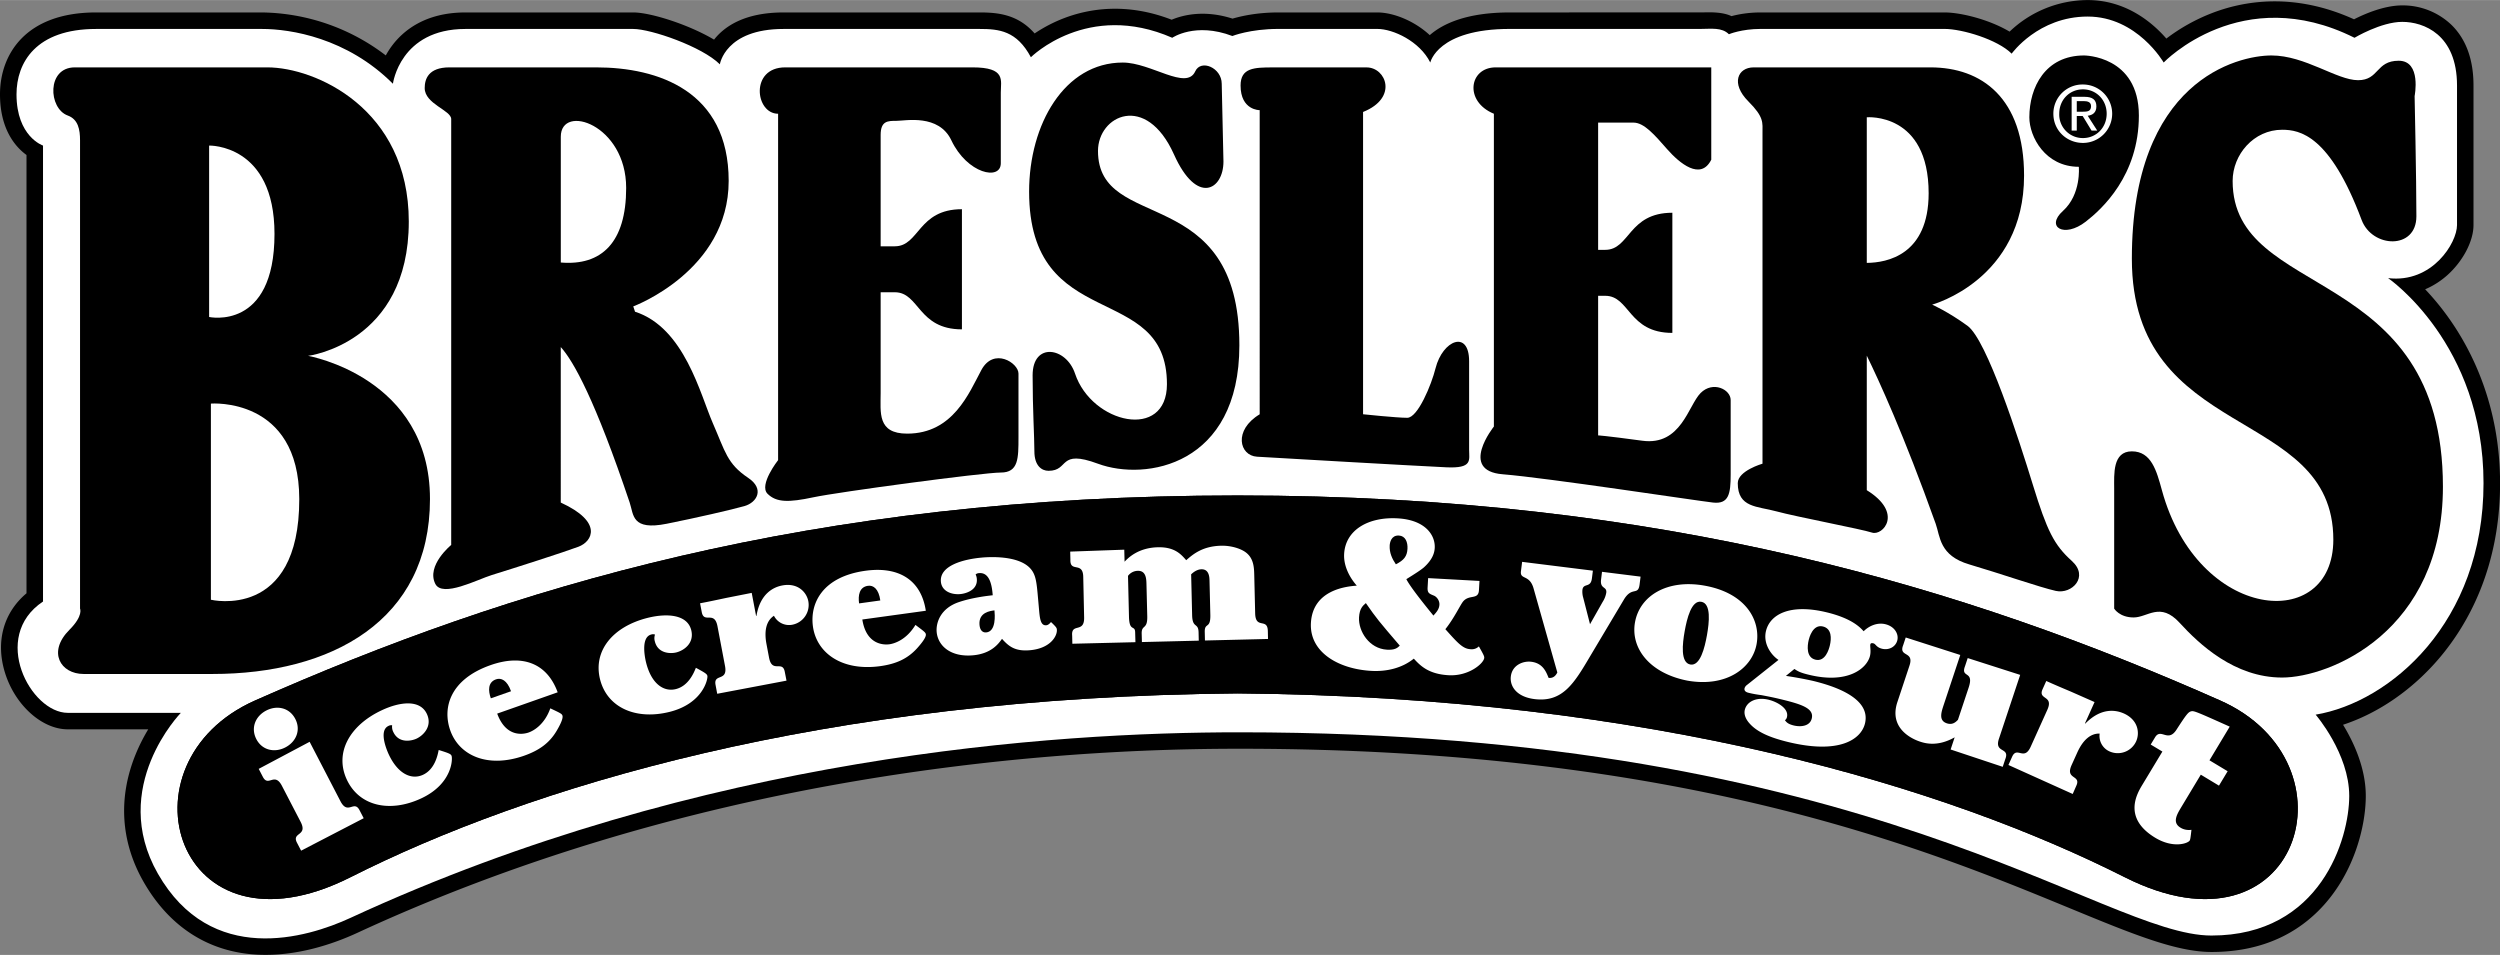
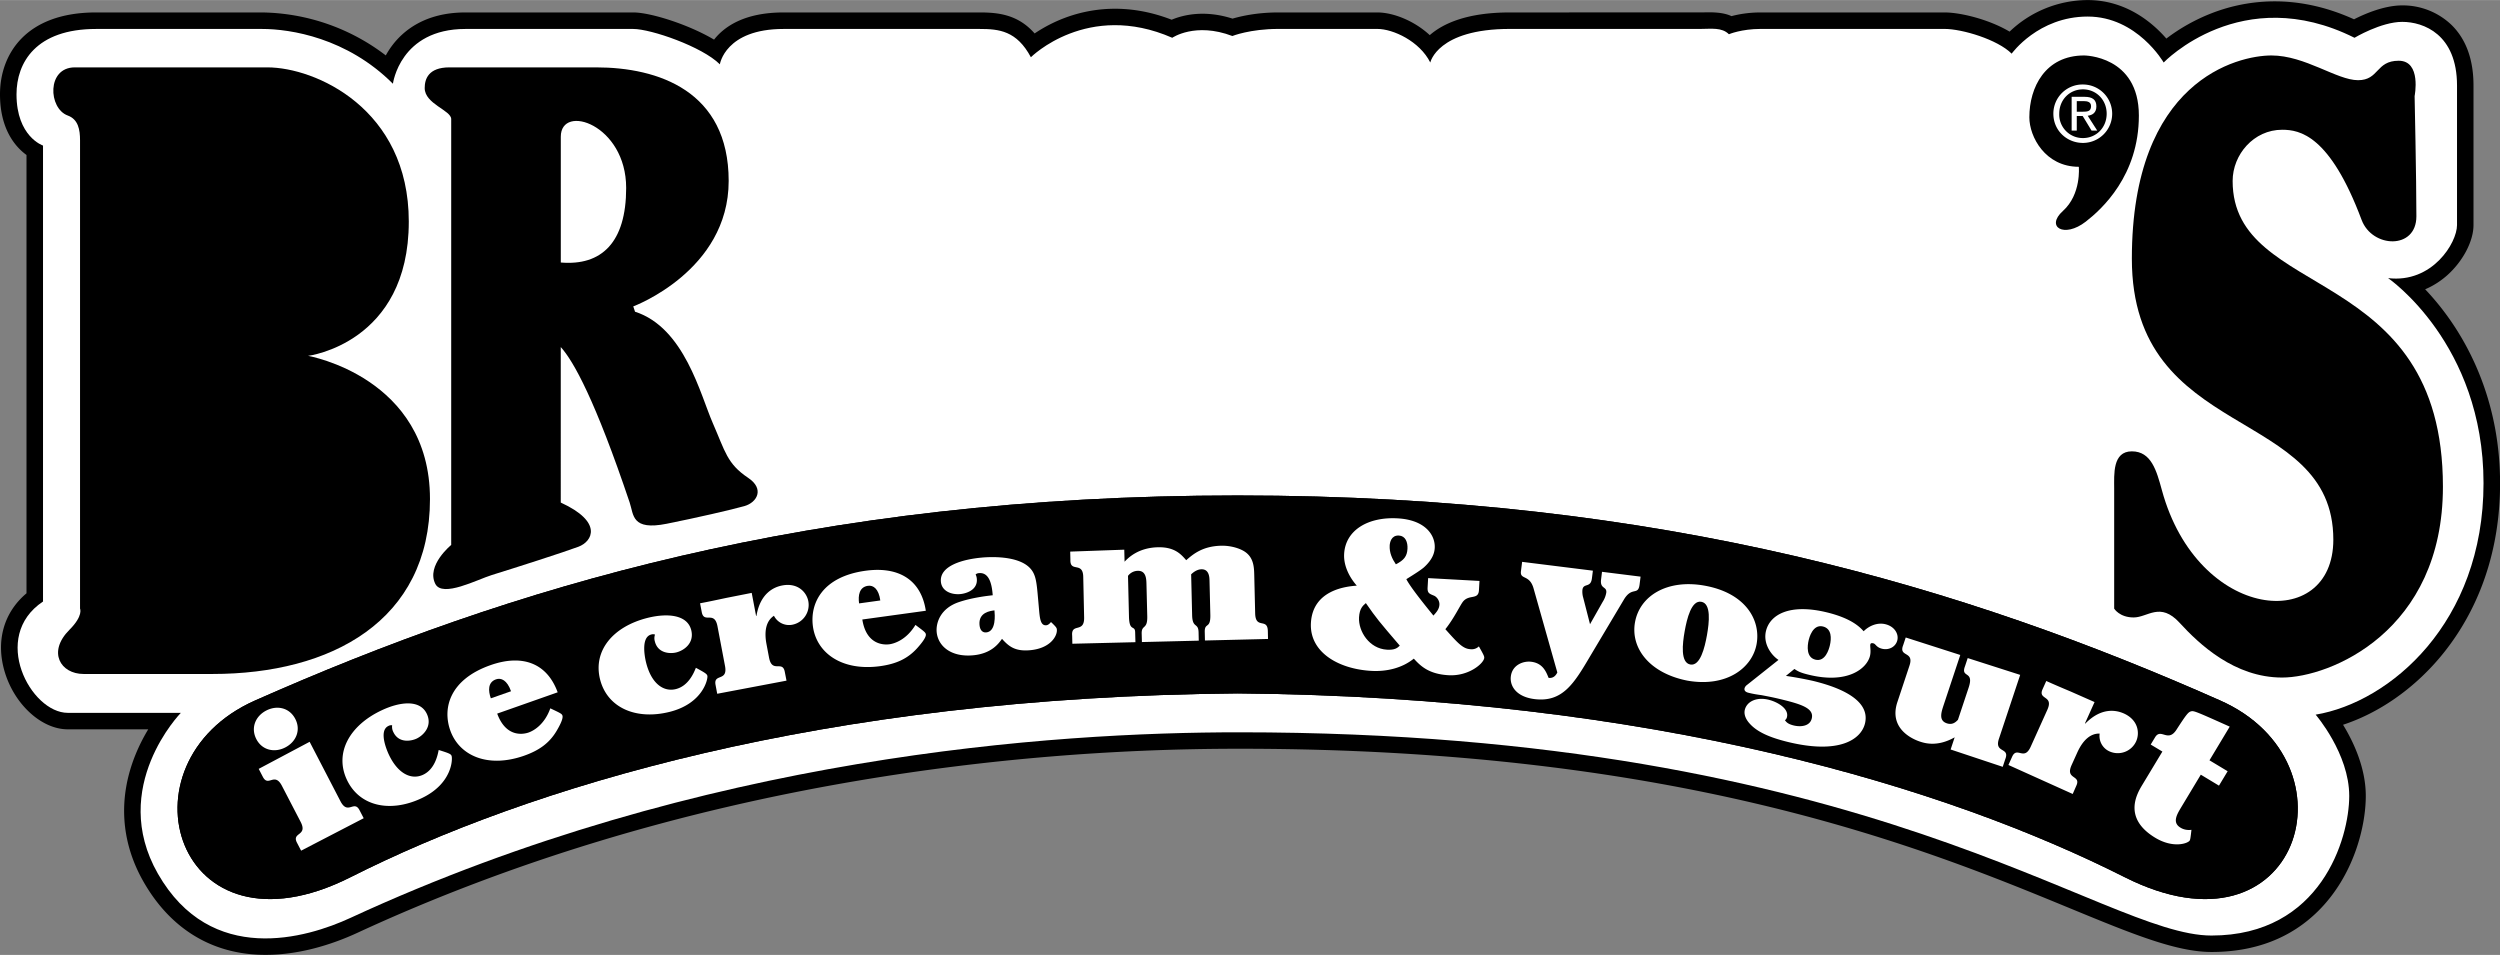
<svg xmlns="http://www.w3.org/2000/svg" width="2500" height="955" viewBox="0 0 66.312 25.327">
  <rect x="0" y="0" width="66.312" height="25.327" fill="#808080" stroke="none" />
  <path d="M64.967 8.453a7.016 7.016 0 0 0-.64-.782c.241-.102.435-.239.582-.369.419-.372.7-.908.7-1.333V2.266c0-.68-.192-1.217-.573-1.597a1.868 1.868 0 0 0-1.317-.528c-.477 0-.995.224-1.279.369-1.602-.727-2.945-.49-3.803-.151a4.95 4.95 0 0 0-1.175.662C57.092.596 56.392 0 55.375 0a3.007 3.007 0 0 0-2.071.837c-.537-.32-1.292-.509-1.726-.509h-4.875c-.332 0-.599.051-.776.098-.235-.112-.553-.104-.752-.099l-5.127.001c-1.145 0-1.776.298-2.124.602-.411-.381-.969-.602-1.392-.602h-2.625c-.565 0-.993.099-1.214.164-.748-.24-1.317-.096-1.615.029-1.212-.47-2.217-.286-2.858-.04a3.902 3.902 0 0 0-.777.404c-.442-.506-.976-.557-1.457-.557h-5.203c-1.036 0-1.569.373-1.843.721-.678-.403-1.687-.721-2.142-.721h-4.453c-1.08 0-1.665.494-1.965.907a2.12 2.12 0 0 0-.147.233A5.52 5.52 0 0 0 6.955.328H2.547C.669.328 0 1.45 0 2.5c0 .927.408 1.394.703 1.609v11.626c-.607.511-.823 1.276-.575 2.093.262.864.979 1.515 1.669 1.515h2.135a4.8 4.8 0 0 0-.337.67c-.466 1.148-.393 2.315.213 3.375.682 1.193 1.721 1.861 3.003 1.931 1.048.057 2.03-.283 2.67-.579 4.066-1.88 8.552-3.241 13.331-4.044a60.877 60.877 0 0 1 10.064-.838c11.764 0 18.194 2.651 22.037 4.235 1.628.671 2.804 1.156 3.745 1.156 1.158 0 2.114-.369 2.843-1.098.924-.923 1.251-2.216 1.251-3.042 0-.741-.324-1.43-.603-1.887.946-.311 1.858-.94 2.574-1.792.726-.863 1.591-2.365 1.591-4.618-.002-2.027-.733-3.489-1.347-4.359z" />
  <path d="M32.875 19.422c-4.922 0-14.25.609-23.578 4.922-1.162.538-3.701 1.292-5.109-1.172-1.312-2.297.609-4.266.609-4.266h-3c-.984 0-2.062-2.016-.656-2.953V3.859S.438 3.625.438 2.5c0-.844.516-1.734 2.109-1.734h4.406c.75 0 2.25.234 3.469 1.453 0 0 .188-1.453 1.922-1.453h4.453c.469 0 1.828.469 2.297.938 0 0 .141-.938 1.688-.938h5.203c.515 0 .984.047 1.359.75 0 0 1.5-1.5 3.75-.516 0 0 .609-.422 1.594-.047 0 0 .469-.188 1.219-.188h2.625c.422 0 1.125.328 1.406.891 0 0 .188-.891 2.109-.891h5.062c.281 0 .562-.047.75.141 0 0 .328-.141.844-.141h4.875c.469 0 1.406.281 1.781.656 0 0 .703-.984 2.016-.984s2.016 1.219 2.016 1.219S59.453-.5 62.453 1c0 0 .703-.422 1.266-.422s1.453.328 1.453 1.688v3.703c0 .469-.656 1.547-1.828 1.406 0 0 2.531 1.734 2.531 5.438s-2.484 5.812-4.453 6.141c0 0 .891 1.031.891 2.156s-.75 3.703-3.656 3.703-9.001-5.391-25.782-5.391z" fill="#fff" />
  <path d="M32.828 18.391c11.062.094 18.839 2.508 23.531 4.875 4.637 2.339 6.254-3.039 2.531-4.688-6.712-2.973-14.719-5.438-26.062-5.438s-19.35 2.465-26.062 5.438c-3.722 1.649-2.105 7.027 2.531 4.688 4.692-2.368 12.469-4.782 23.531-4.875z" />
  <path d="M32.828 18.391c11.062.094 18.839 2.508 23.531 4.875 4.637 2.339 6.254-3.039 2.531-4.688-6.712-2.973-14.719-5.438-26.062-5.438s-19.35 2.465-26.062 5.438c-3.722 1.649-2.105 7.027 2.531 4.688 4.692-2.368 12.469-4.782 23.531-4.875z" />
  <path d="M7.479 20.844c-.198-.382-.36.043-.507-.24l-.11-.212 1.351-.718.817 1.575c.198.382.361-.043.507.24l.11.212-1.66.861-.11-.212c-.146-.283.295-.17.097-.553l-.495-.953zM7.062 18.845c.284-.147.615-.079.771.223.154.298.02.608-.265.755-.283.147-.614.078-.768-.219-.156-.302-.022-.612.262-.759zM11.976 20.042c.034.072.031.743-.801 1.132-.833.39-1.646.208-1.975-.495-.331-.707.065-1.438.927-1.842.486-.228 1.015-.288 1.195.097.153.327-.091.57-.273.656-.145.067-.474.128-.616-.175a.3.3 0 0 1-.031-.179.152.152 0 0 0-.098.017c-.284.133-.011.715.009.758.244.52.605.679.909.537.312-.146.386-.516.414-.657.28.086.32.108.34.151zM14.792 18.361c-.29-.793-.957-1.01-1.779-.721-1.083.38-1.279 1.136-1.071 1.728.236.672.992 1.014 1.96.675.391-.138.667-.33.861-.657.067-.114.185-.324.155-.409-.018-.05-.063-.068-.321-.191-.156.438-.449.597-.575.641-.13.046-.596.147-.834-.501l1.604-.565zM18.763 17.925c.019.077-.113.734-1.005.956-.892.222-1.654-.113-1.842-.866-.188-.758.342-1.399 1.265-1.629.521-.129 1.051-.086 1.154.326.087.351-.199.542-.395.591-.154.039-.489.034-.57-.291a.294.294 0 0 1 .004-.182.153.153 0 0 0-.099-.002c-.304.076-.149.699-.137.746.139.557.463.783.788.702.335-.083.479-.431.532-.565.258.138.293.167.305.214zM20.862 18.052l-1.838.348-.044-.235c-.06-.313.331-.079.251-.502l-.2-1.054c-.081-.423-.358-.062-.417-.375L18.569 16c.23-.043.458-.092.687-.141l.683-.135.116.611.01-.002c.101-.608.471-.766.685-.806.412-.078.646.18.691.42a.535.535 0 0 1-.423.621.448.448 0 0 1-.489-.237c-.197.129-.267.386-.198.751l.068.36c.081.423.358.062.417.375l.046.235zM24.557 16.198c-.126-.835-.737-1.18-1.6-1.061-1.137.157-1.479.858-1.394 1.479.098.705.771 1.191 1.786 1.051.411-.057.719-.19.976-.473.088-.098.245-.281.233-.37-.007-.052-.048-.079-.276-.251-.24.398-.559.496-.69.514-.137.019-.613.025-.719-.657l1.684-.232zM24.845 16.761c.033.37.375.671.961.619.492-.043.682-.311.772-.437.177.198.344.337.741.302.545-.048.729-.379.714-.548-.004-.042-.011-.063-.156-.2-.024.029-.067.081-.126.086-.153.014-.171-.188-.192-.431l-.026-.291c-.038-.429-.056-.635-.22-.802-.323-.329-1.061-.291-1.272-.271-.471.042-1.123.206-1.084.64.022.249.276.349.514.328.133-.012.467-.095.439-.407a.318.318 0 0 0-.032-.114.144.144 0 0 1 .093-.035c.307-.027.345.401.361.587-.28.03-.616.086-.896.181-.492.165-.612.549-.591.793zM28.733 15.306c-.005-.43-.354-.108-.341-.464l-.005-.213 1.434-.051.008.319c.088-.092.352-.37.883-.383.446-.011.616.187.752.343.182-.159.432-.372.926-.384.26-.007.549.077.69.206.18.16.185.399.189.58l.024 1.009c.011.431.327.109.336.465l.005.213-1.673.041-.005-.223c-.007-.271.158-.067.148-.461l-.022-.908c-.002-.079-.007-.303-.214-.297-.026 0-.138.003-.273.134l.026 1.083c.009.361.164.188.171.453l.005.223-1.508.037-.006-.223c-.006-.25.157-.094.148-.46l-.021-.85c-.003-.138-.009-.361-.227-.356a.33.33 0 0 0-.263.134l.026 1.083c.01.414.159.208.164.416l.007.26-1.673.041-.005-.213c-.03-.355.333-.05.317-.496l-.023-1.058zM37.881 15.332l-.014.246c-.008.147.04.167.163.217.07.026.157.124.15.244s-.083.203-.159.287c-.21-.258-.614-.757-.718-.966.25-.155.381-.241.461-.308.242-.217.286-.4.292-.521.018-.322-.232-.742-.986-.784-.764-.043-1.381.3-1.417.944-.018.322.15.633.336.841-.242.019-1.166.093-1.217.988-.043.775.726 1.224 1.604 1.273.404.023.815-.074 1.125-.325.165.179.382.41.922.44.541.031.938-.319.946-.461.002-.039-.007-.066-.142-.304a.272.272 0 0 1-.223.075c-.202-.011-.336-.162-.666-.531.242-.304.392-.641.475-.74.164-.188.401-.032.416-.294l.014-.246-1.362-.075zM40.677 15.603c-.108-.377-.364-.217-.334-.454l.031-.248 1.877.234-.026.206c-.033.263-.228.11-.252.306a.565.565 0 0 0 .022.206l.18.702.337-.595a.651.651 0 0 0 .094-.24c.022-.174-.17-.091-.138-.349l.025-.206 1.023.128-.026.207c-.039.311-.203.039-.42.408l-.894 1.5c-.421.713-.727 1.227-1.475 1.133-.485-.061-.658-.35-.626-.603.039-.311.341-.413.541-.387.3.037.391.252.46.427.095.012.175-.026.232-.143l-.631-2.232zM43.368 16.504c-.12.674.37 1.345 1.386 1.547 1.046.186 1.728-.34 1.84-.973.113-.633-.293-1.353-1.386-1.547-.983-.175-1.714.267-1.84.973zM47.596 17.742c.094.062.151.098.389.155 1.017.249 1.532-.161 1.616-.501.05-.207-.062-.371.092-.333.062.015.073.105.228.143.186.045.363-.053.405-.224.041-.165-.069-.366-.316-.427-.217-.053-.438.046-.577.187-.09-.099-.306-.337-.971-.5-.991-.242-1.512.057-1.619.49-.081.33.125.632.331.77l-.842.669c-.06.045-.116.163.044.202.149.037.24.048.355.065.12.024.262.048.505.107.542.132.888.239.82.512-.05.207-.296.228-.477.184-.155-.038-.192-.085-.234-.139a.136.136 0 0 0 .054-.085c.054-.222-.247-.399-.484-.458-.335-.082-.582.054-.634.266-.035.145.052.28.121.357.192.222.521.374 1.021.496 1.362.333 1.941-.066 2.045-.489.174-.712-.931-1.021-1.38-1.131a9.883 9.883 0 0 0-.717-.132l.225-.184zM51.74 19.878l.107-.323c-.448.254-.776.162-.922.113-.242-.08-.823-.369-.597-1.049l.318-.958c.141-.407-.296-.221-.164-.552l.067-.202 1.447.464-.442 1.331c-.063.192-.135.409.086.482.156.052.244-.042.294-.093l.285-.857c.154-.464-.224-.237-.096-.569l.07-.212 1.392.446-.56 1.684c-.141.407.296.222.164.553l-.067.202-1.382-.46zM54.978 21.058l-1.705-.769.098-.218c.131-.291.316.125.493-.267l.441-.978c.177-.393-.257-.256-.126-.547l.098-.218c.213.096.429.188.644.278l.637.281-.255.566.009.005c.432-.441.825-.356 1.024-.268.382.173.425.519.324.741a.536.536 0 0 1-.703.266.448.448 0 0 1-.264-.474c-.235-.007-.44.163-.593.501l-.151.334c-.177.392.257.256.126.546l-.097.221zM57.357 19.933l-.31-.186.115-.191c.156-.259.339.148.566-.199.266-.411.313-.469.389-.491.073-.019.128.003 1.026.406l-.537.893.482.29-.23.382-.482-.291-.531.883c-.106.178-.228.39-.01.521.032.02.132.08.293.059-.024.215-.032.26-.046.283-.046.078-.434.216-.912-.071-.874-.526-.482-1.177-.346-1.404l.533-.884z" fill="#fff" />
  <path d="M1.984 1.785h5.109c1.265 0 3.75 1.09 3.75 4.09 0 3.234-2.672 3.562-2.672 3.562s3.234.562 3.234 3.797-2.625 4.641-5.766 4.641H2.217c-.61 0-.965-.582-.375-1.172.375-.375.281-.562.281-.562V3.719c0-.281-.047-.555-.326-.657-.516-.187-.563-1.277.187-1.277z" />
-   <path d="M5.594 10.703v5.203s2.348.562 2.344-2.672c-.003-2.718-2.344-2.531-2.344-2.531zM5.547 3.859v4.547s1.734.375 1.734-2.203c0-2.391-1.734-2.344-1.734-2.344z" fill="#fff" />
  <path d="M19.844 12.672c-.562-.375-.609-.703-.938-1.453s-.75-2.531-2.062-2.953l-.047-.141s2.531-.938 2.531-3.328-1.875-3.012-3.516-3.012h-3.891c-.562 0-.656.314-.656.549 0 .422.703.588.703.822v11.297s-.666.542-.422 1.031c.188.375 1.117-.116 1.5-.234.609-.188 1.922-.609 2.297-.75s.656-.656-.469-1.172V9.203c.342.377.917 1.417 1.828 4.125.109.324.047.75.984.562.758-.151 1.734-.375 2.062-.469s.541-.452.096-.749z" />
  <path d="M14.875 6.961V3.625c0-.891 1.734-.328 1.734 1.359 0 1.449-.656 2.068-1.734 1.977z" fill="#fff" />
-   <path d="M26.031 9.812c-.328.609-.75 1.688-1.969 1.688-.797 0-.703-.562-.703-1.078V7.75h.375c.656 0 .609.984 1.781.984V5.547c-1.172 0-1.125.984-1.781.984h-.375V3.578c0-.375.188-.375.422-.375s1.119-.189 1.453.516c.422.891 1.312 1.078 1.312.609V2.453c0-.328.141-.668-.75-.668h-4.969c-.938 0-.797 1.23-.188 1.23v9.188s-.516.656-.281.891.562.234 1.219.094 4.5-.656 4.969-.656.469-.375.469-.938V9.906c0-.282-.656-.703-.984-.094zM32.406 2.219c0-.422-.551-.661-.703-.328-.234.516-1.172-.234-1.922-.234-1.547 0-2.484 1.641-2.484 3.422 0 3.797 3.656 2.344 3.656 5.109 0 1.5-1.993 1.053-2.438-.281-.234-.703-1.125-.844-1.125.047s.047 1.641.047 2.016.188.516.375.516c.562 0 .242-.584 1.312-.188 1.266.469 3.75.047 3.75-3.141 0-4.359-3.75-2.953-3.75-5.156 0-.938 1.275-1.558 2.016.094.609 1.359 1.312.938 1.312.188l-.046-2.064z" />
-   <path d="M33.414 2.92s-.508.008-.508-.654c0-.469.359-.48.859-.48h2.484c.515 0 .844.807-.094 1.182v8.018s.891.094 1.172.094.643-.881.75-1.312c.188-.75.891-1.031.891-.188v2.344c0 .282.1.503-.609.469-.984-.047-4.219-.234-5.016-.281-.47-.027-.633-.703.07-1.125V2.92zM45.109 10.422c-.328.328-.516 1.406-1.547 1.266s-1.172-.141-1.172-.141V7.844h.188c.656 0 .609.984 1.781.984V5.641c-1.172 0-1.125.984-1.781.984h-.188V3.25h.938c.282 0 .562.328.891.703s.891.844 1.172.281V1.785h-5.719c-.703 0-.844.902-.047 1.23v8.297s-.938 1.172.234 1.266 5.156.703 5.578.75.469-.234.469-.75v-1.969c0-.281-.468-.515-.797-.187zM54.953 14.875c-.469-.422-.656-.797-1.031-2.016s-1.219-3.844-1.734-4.219-.938-.562-.938-.562 2.438-.656 2.438-3.422c0-2.062-1.125-2.871-2.484-2.871h-4.688c-.422 0-.615.428-.141.902.422.422.375.562.375.844v8.766s-.656.188-.656.516c0 .656.516.609 1.031.75s2.25.469 2.531.562.844-.516-.14-1.125V9.432c.312.635.985 2.098 1.828 4.459.12.336.094.844.891 1.078s1.875.609 2.297.703.89-.375.421-.797z" />
-   <path d="M49.516 6.971V3.109s1.641-.141 1.641 2.016c-.001 1.637-1.107 1.842-1.641 1.846z" fill="#fff" />
  <path d="M55.281 1.469c-1.031 0-1.453.844-1.453 1.641 0 .516.422 1.312 1.312 1.312 0 0 .071.729-.422 1.172-.469.422.032.731.609.281.422-.328 1.406-1.219 1.406-2.812s-1.452-1.594-1.452-1.594zM64.047 2.547s.188-.938-.422-.938-.516.516-1.078.516-1.406-.656-2.297-.656-3.703.656-3.703 5.391c0 4.875 5.344 3.891 5.344 7.453 0 2.484-3.595 2.176-4.547-1.312-.141-.516-.281-1.031-.797-1.031s-.469.609-.469.984v3.188s.141.234.516.234.703-.422 1.219.141 1.453 1.453 2.719 1.453 4.266-1.219 4.266-5.062c0-5.953-5.578-4.922-5.578-8.109 0-.703.562-1.359 1.312-1.359.469 0 1.266.141 2.109 2.391.281.75 1.453.797 1.453-.094 0-.987-.047-3.19-.047-3.19z" />
  <path d="M55.25 3.789a.775.775 0 1 0 0-1.55.773.773 0 0 0-.785.775c0 .448.359.775.785.775z" fill="#fff" />
  <path d="M54.621 3.014c0-.37.274-.646.629-.646.35 0 .629.276.629.646 0 .372-.28.646-.629.646a.624.624 0 0 1-.629-.646z" />
  <path d="M55.086 3.074h.156l.236.388h.151l-.253-.394c.131-.016.23-.085.23-.247 0-.178-.104-.255-.314-.255h-.342v.896h.136v-.388z" fill="#fff" />
  <path d="M55.086 2.961V2.68h.185c.094 0 .194.021.194.134 0 .14-.103.147-.217.147h-.162zM13.019 18.521c-.07-.2-.083-.427.138-.504.135-.047.294.021.398.316l-.536.188zM22.787 16.003c-.029-.21.004-.435.236-.467.142-.02.284.079.327.389l-.563.078zM26.378 16.188c.01.111.05.561-.22.585-.079.007-.163-.039-.177-.198-.03-.339.292-.373.397-.387zM37.025 14.966c-.101-.148-.174-.311-.164-.497.004-.077.038-.277.245-.266.175.01.237.178.227.353-.011.197-.093.301-.308.41zM36.229 15.995c.294.422.335.468.9 1.129-.064.062-.133.119-.34.107-.47-.027-.761-.487-.741-.858.014-.234.099-.307.181-.378zM44.686 16.739c.06-.334.179-.826.441-.779.267.047.209.55.15.884-.06.335-.179.826-.441.78-.267-.048-.21-.551-.15-.885zM47.976 16.971c.012-.046.104-.423.377-.356.237.058.228.318.182.509-.023.093-.118.436-.381.372-.248-.06-.217-.365-.178-.525z" />
</svg>